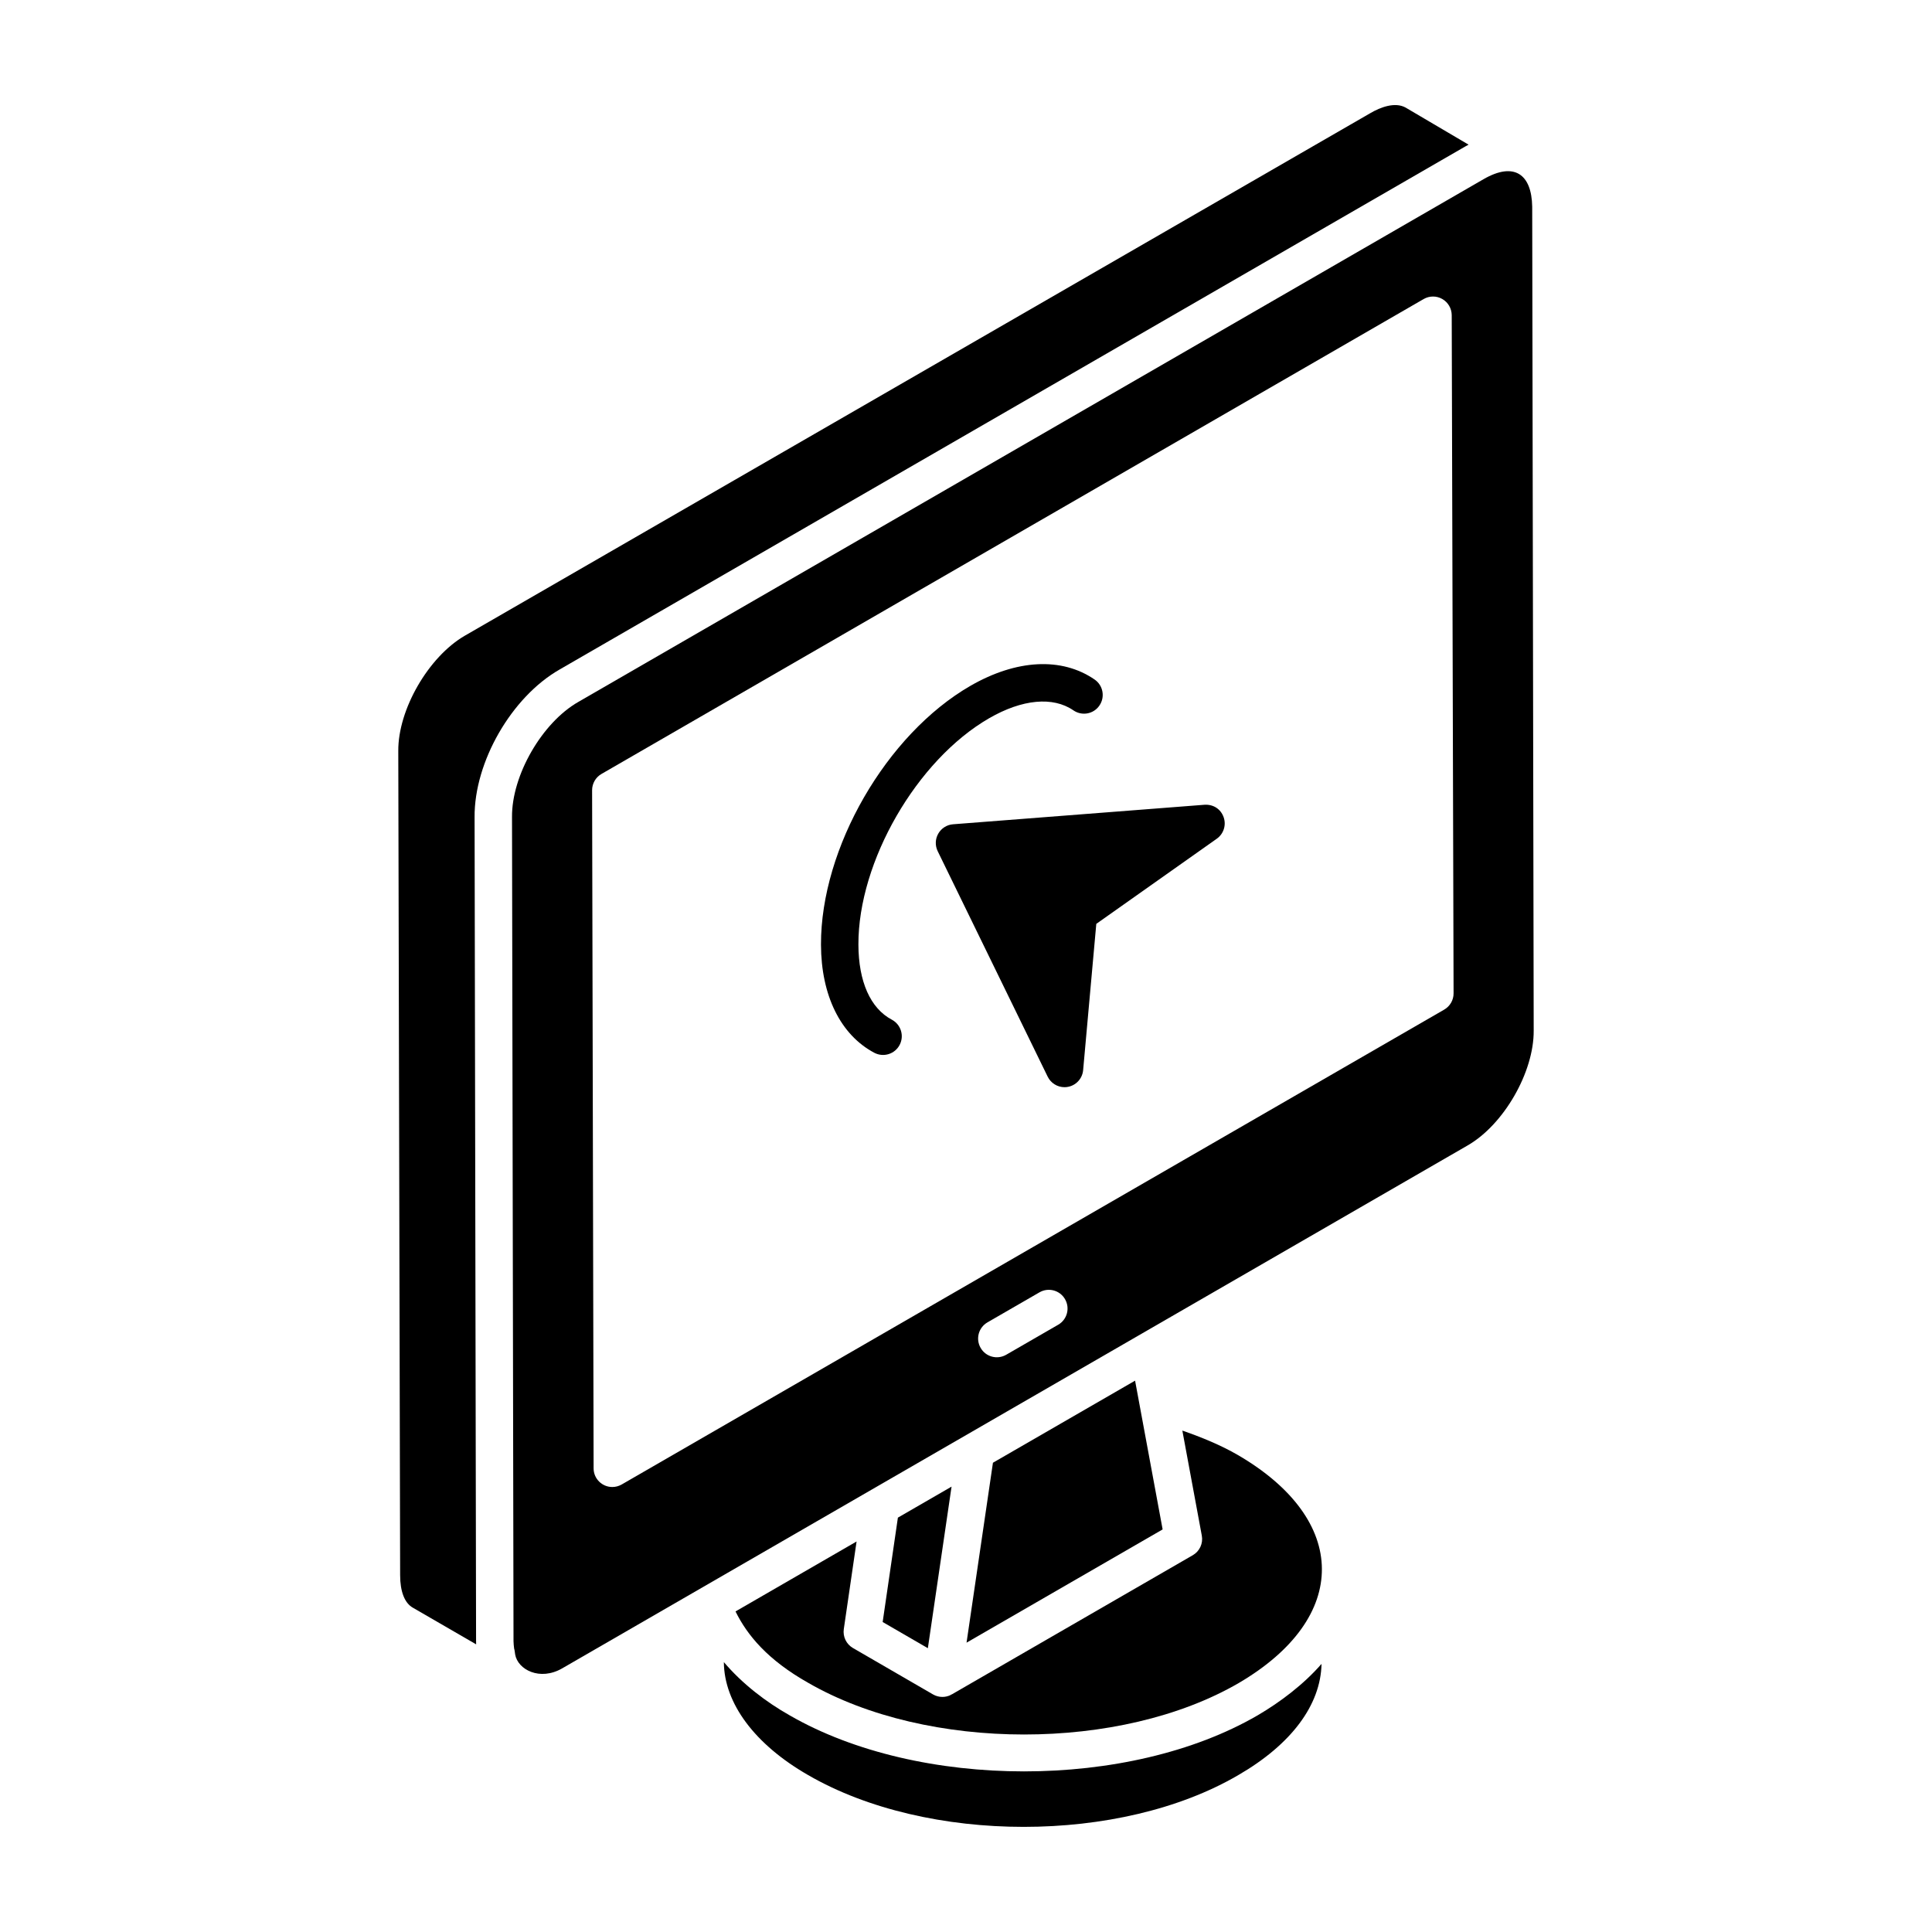
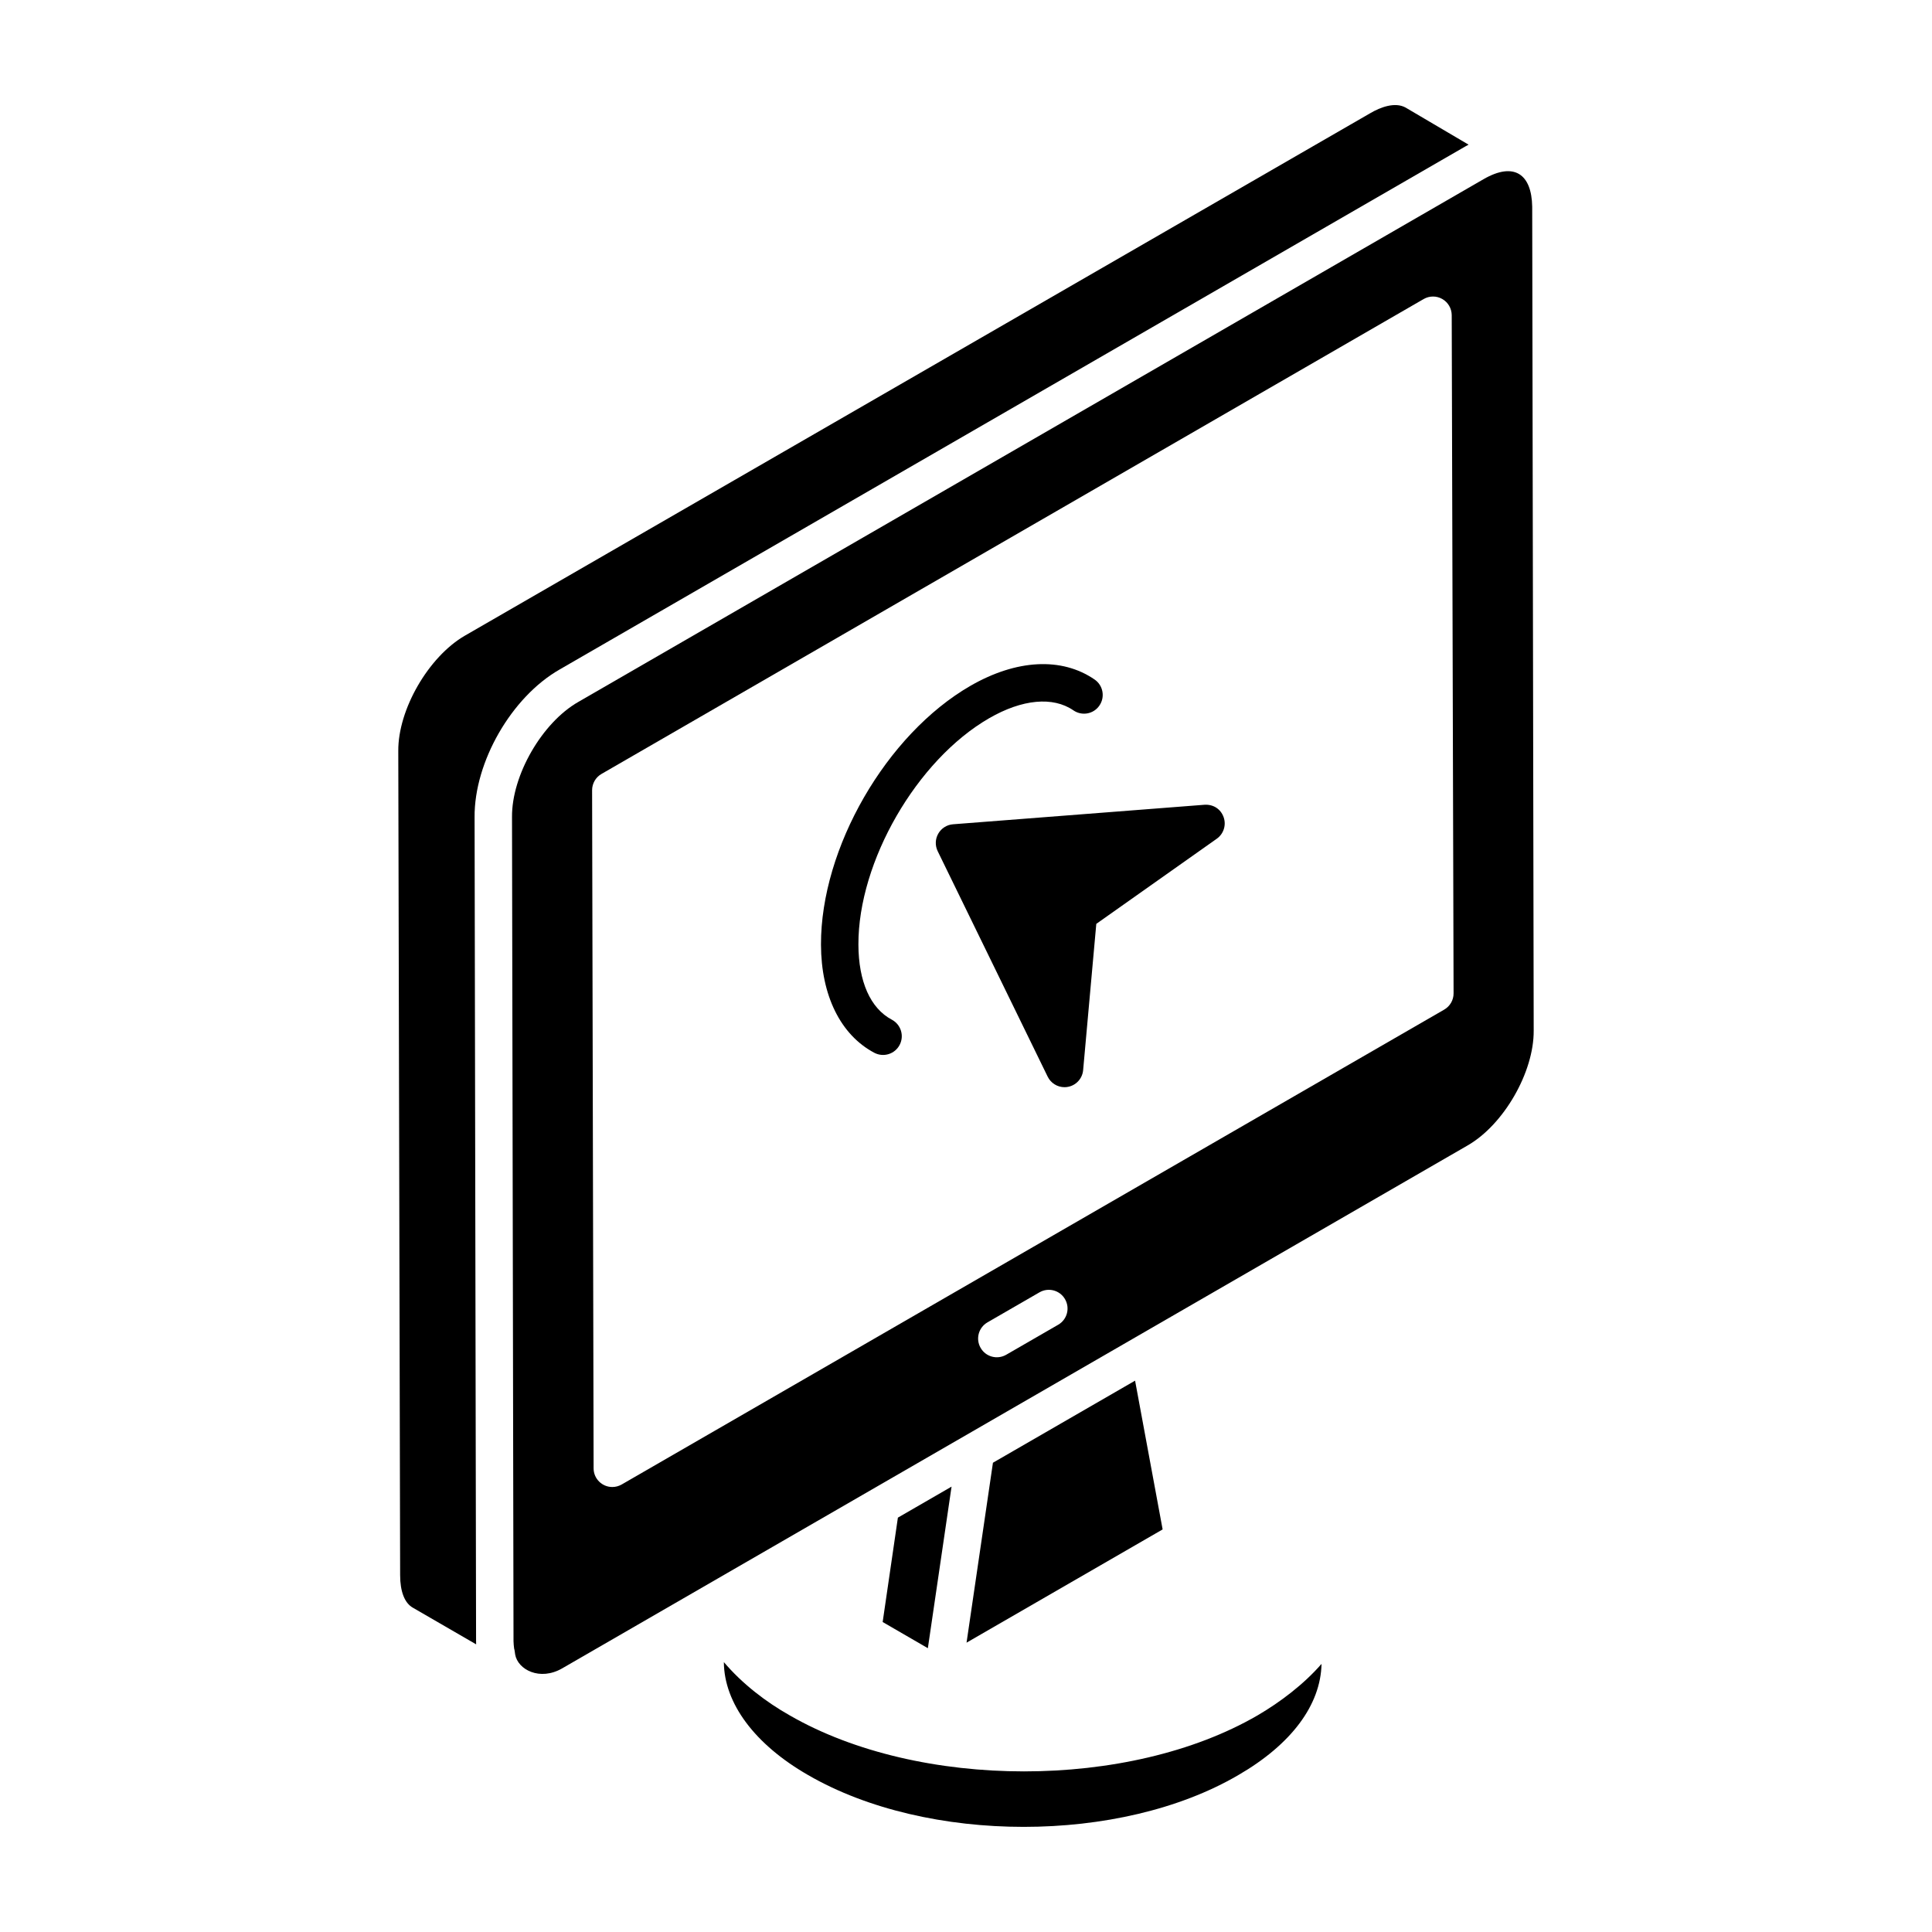
<svg xmlns="http://www.w3.org/2000/svg" fill="#000000" width="800px" height="800px" version="1.1" viewBox="144 144 512 512">
  <g>
    <path d="m407.14 531.64-6.996 47.684 51.965-30.012-7.301-39.426c-0.965 0.559-38.629 22.312-37.668 21.754z" />
-     <path d="m471.99 529.56c-4.473-2.582-9.461-4.637-14.656-6.438l5.156 27.832c0.387 2.062-0.57 4.144-2.391 5.195l-63.875 36.891c-0.051 0.031-0.117 0.016-0.172 0.047-0.059 0.031-0.09 0.094-0.148 0.125-0.688 0.328-1.422 0.492-2.16 0.492-0.863 0-1.715-0.223-2.488-0.668l-21.219-12.297c-1.754-1.016-2.711-2.996-2.422-5.008l3.387-23.219-32.082 18.535c3.094 6.289 8.508 12.852 19.281 18.93 31.633 18.238 82.77 18.242 114.09 0.035 29.547-17.32 29.285-43.258-0.301-60.453z" />
    <path d="m550.05 198.8c-0.133-8.734-4.848-11.957-12.891-7.316l-239.91 138.54c-9.609 5.492-17.645 19.441-17.559 30.48l0.398 218.41c0 0.691 0.098 1.375 0.164 1.984 0.137 0.336 0.203 1.191 0.27 1.543 0.691 4.027 6.543 7.113 12.465 3.691 23.453-13.551 179.93-103.91 239.9-138.55 9.609-5.492 17.645-19.441 17.559-30.48zm-125.62 296.27-13.781 7.957c-2.394 1.375-5.422 0.539-6.769-1.816-1.375-2.371-0.562-5.402 1.812-6.773l13.781-7.957c2.363-1.367 5.406-0.566 6.769 1.816 1.375 2.375 0.562 5.406-1.812 6.773zm102.3-83.512-217.98 125.85c-0.766 0.441-1.629 0.664-2.481 0.664-2.715 0-4.957-2.195-4.957-4.949l-0.398-179.71c0-1.773 0.941-3.414 2.481-4.305l217.89-125.86c1.531-0.883 3.418-0.887 4.949-0.004 1.539 0.887 2.481 2.519 2.488 4.285l0.492 179.71c0.012 1.777-0.938 3.422-2.477 4.312z" />
    <path d="m381.95 546.19-4.035 27.66 11.977 6.941 6.281-42.82z" />
    <path d="m269.77 360.55c-0.105-14.645 9.793-31.844 22.539-39.129l239.89-138.54c0.328-0.188 0.66-0.371 0.988-0.547l-16.695-9.832c-2.793-1.531-6.613-0.121-9.348 1.488l-239.95 138.47c-9.656 5.598-17.734 19.602-17.645 30.574l0.492 218.41c0 4.32 1.191 7.371 3.34 8.594l16.805 9.73c-0.008-0.277-0.02-0.566-0.02-0.855z" />
    <path d="m477.29 598.58c-34.105 19.824-89.695 19.789-124 0.016-6.305-3.551-12.617-8.406-17.461-14.121 0.086 10.926 8.195 21.812 22.305 29.922 31.613 18.324 82.77 18.316 114.03 0.02 14.035-8.121 21.832-18.566 22.055-29.469-4.75 5.453-10.949 10.129-16.93 13.633z" />
    <path d="m463.21 357.27-66.645 5.172c-1.637 0.125-3.098 1.055-3.914 2.481-0.824 1.43-0.871 3.164-0.156 4.641l29.152 59.766c0.844 1.723 2.586 2.785 4.457 2.785 2.574 0 4.707-1.961 4.938-4.512l3.488-38.77 31.934-22.566c1.82-1.289 2.559-3.633 1.801-5.734-0.758-2.094-2.652-3.398-5.055-3.262z" />
-     <path d="m380.35 414.23c-5.684-3.008-8.832-10.082-8.863-19.914-0.066-22.004 15.477-48.91 34.633-59.969 8.785-5.074 16.93-5.82 22.344-2.094 2.277 1.562 5.356 0.984 6.894-1.277 1.551-2.258 0.977-5.348-1.277-6.894-8.688-5.977-20.688-5.371-32.918 1.676-22.277 12.863-39.672 42.992-39.594 68.59 0.039 13.473 5.191 23.914 14.129 28.648 2.453 1.289 5.445 0.332 6.703-2.062 1.289-2.422 0.359-5.418-2.051-6.703z" />
+     <path d="m380.35 414.23c-5.684-3.008-8.832-10.082-8.863-19.914-0.066-22.004 15.477-48.91 34.633-59.969 8.785-5.074 16.93-5.82 22.344-2.094 2.277 1.562 5.356 0.984 6.894-1.277 1.551-2.258 0.977-5.348-1.277-6.894-8.688-5.977-20.688-5.371-32.918 1.676-22.277 12.863-39.672 42.992-39.594 68.59 0.039 13.473 5.191 23.914 14.129 28.648 2.453 1.289 5.445 0.332 6.703-2.062 1.289-2.422 0.359-5.418-2.051-6.703" />
  </g>
</svg>